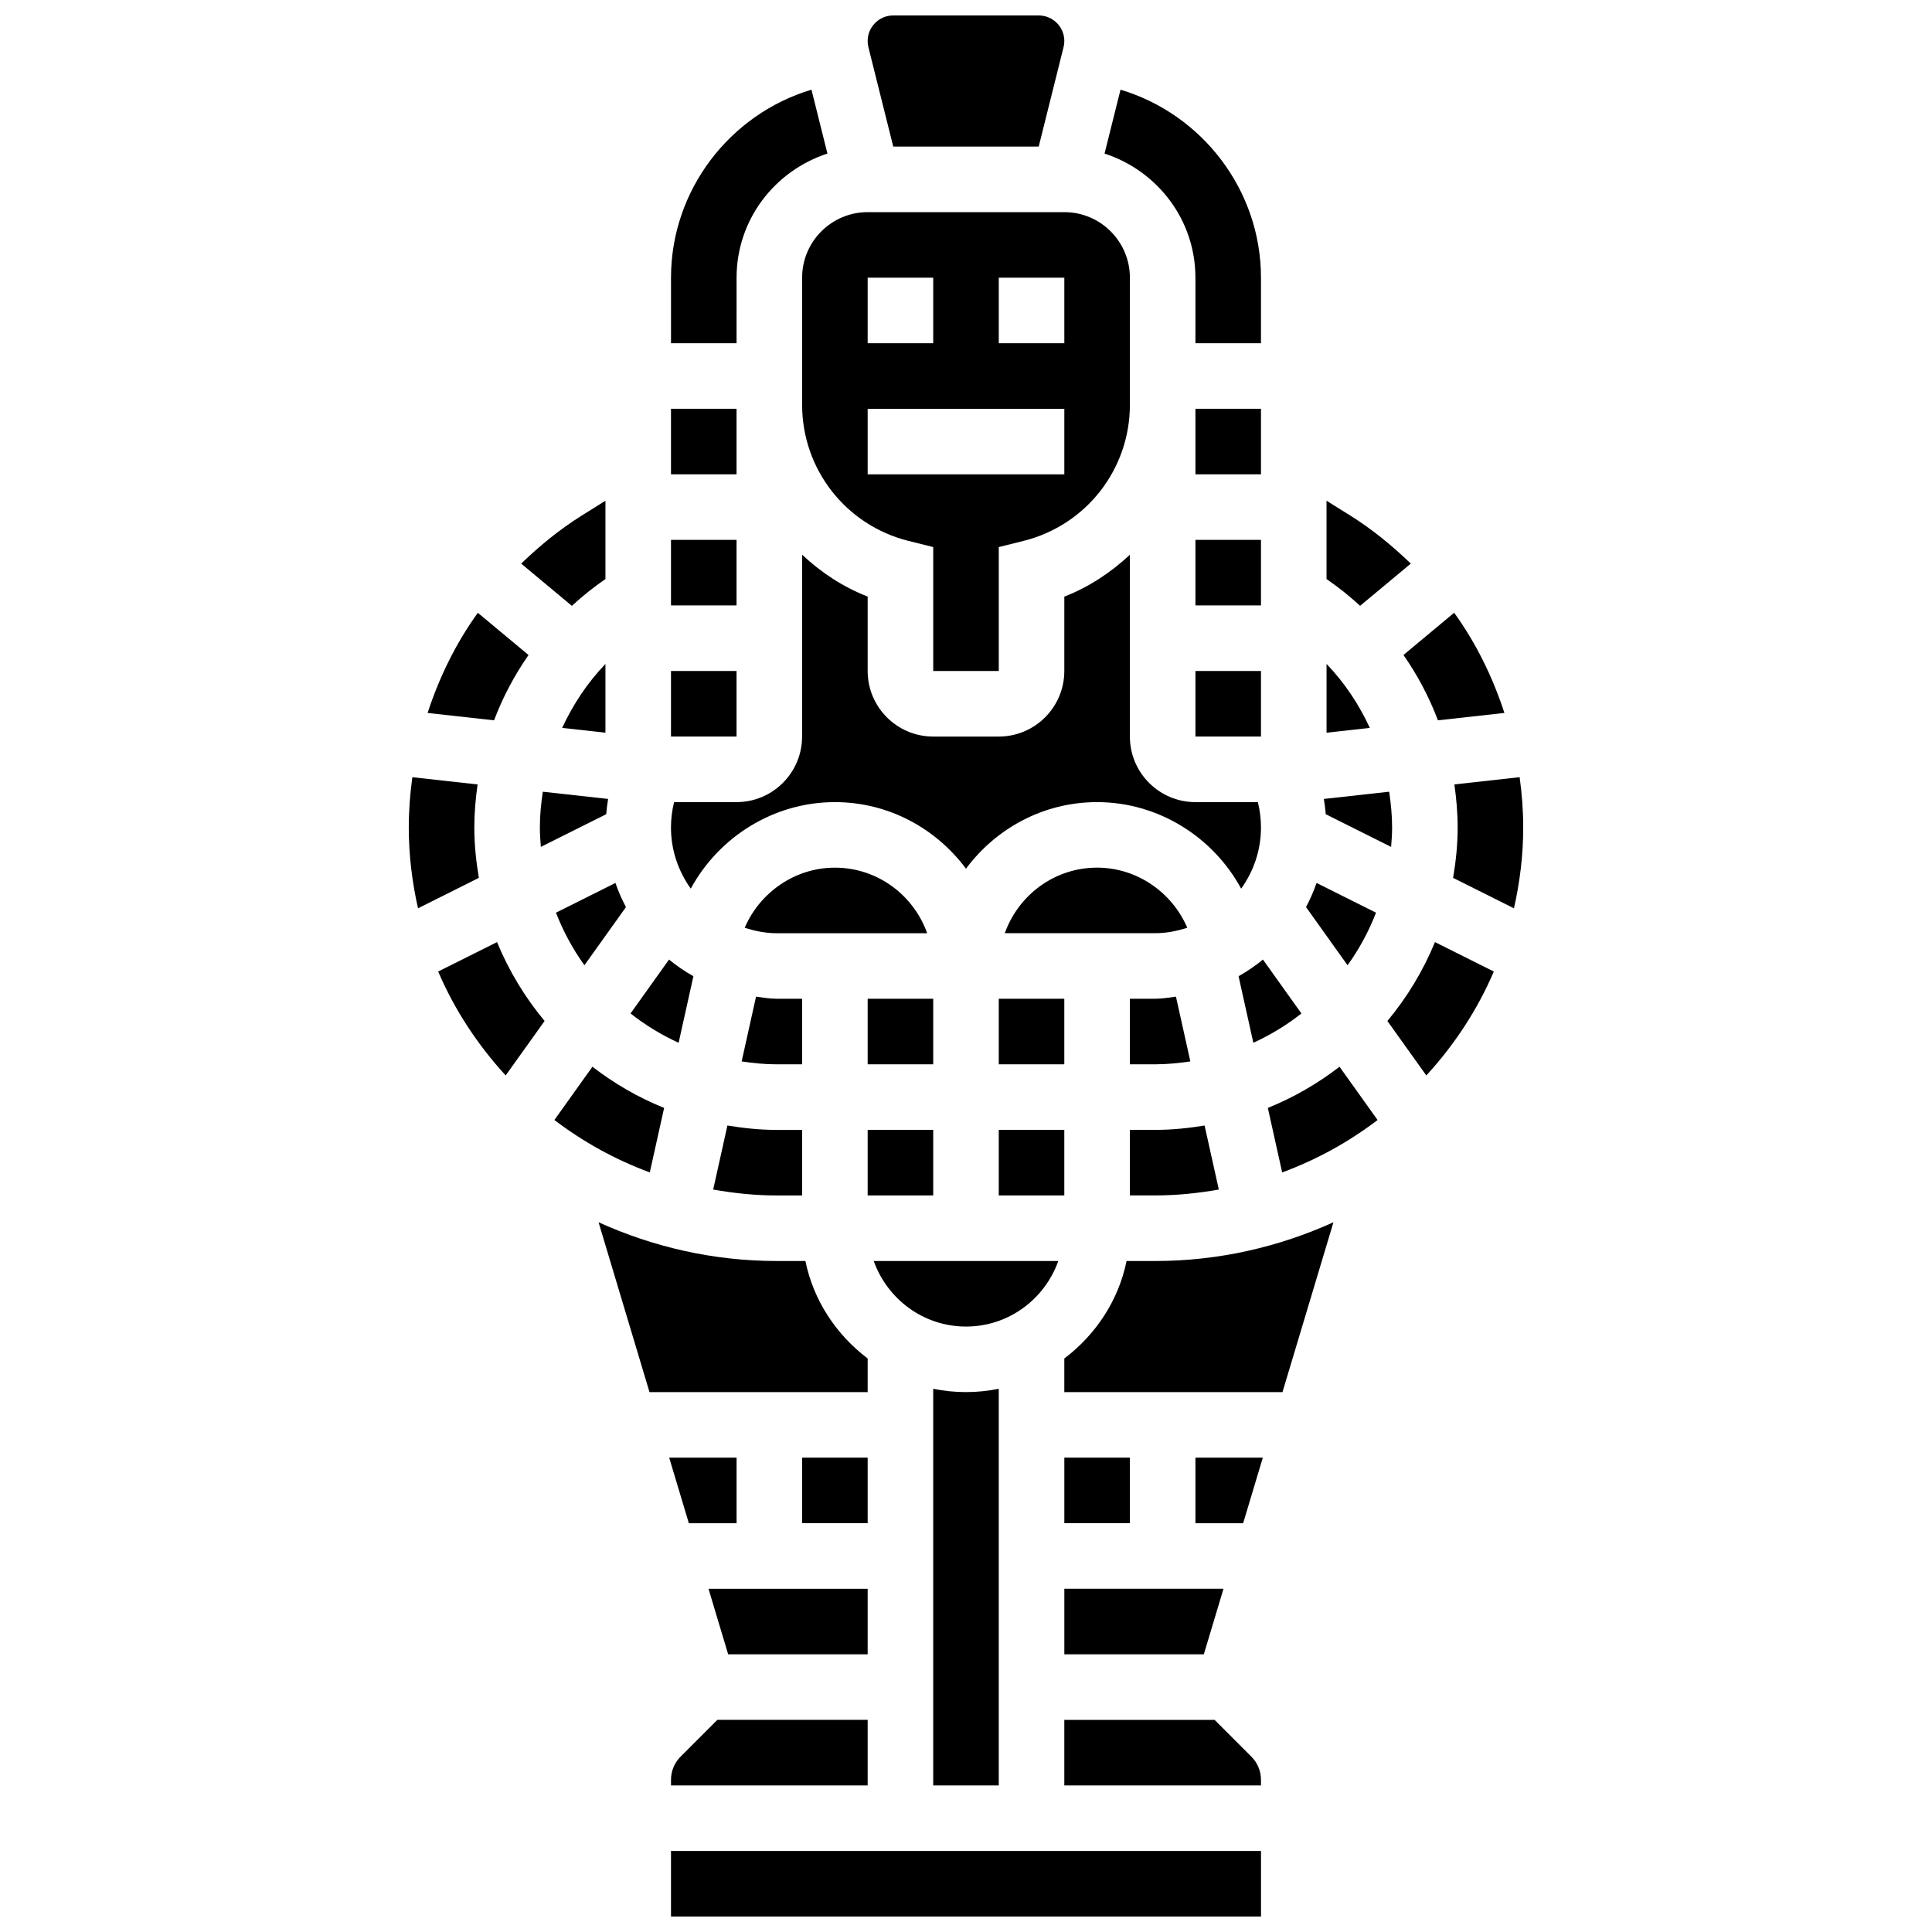
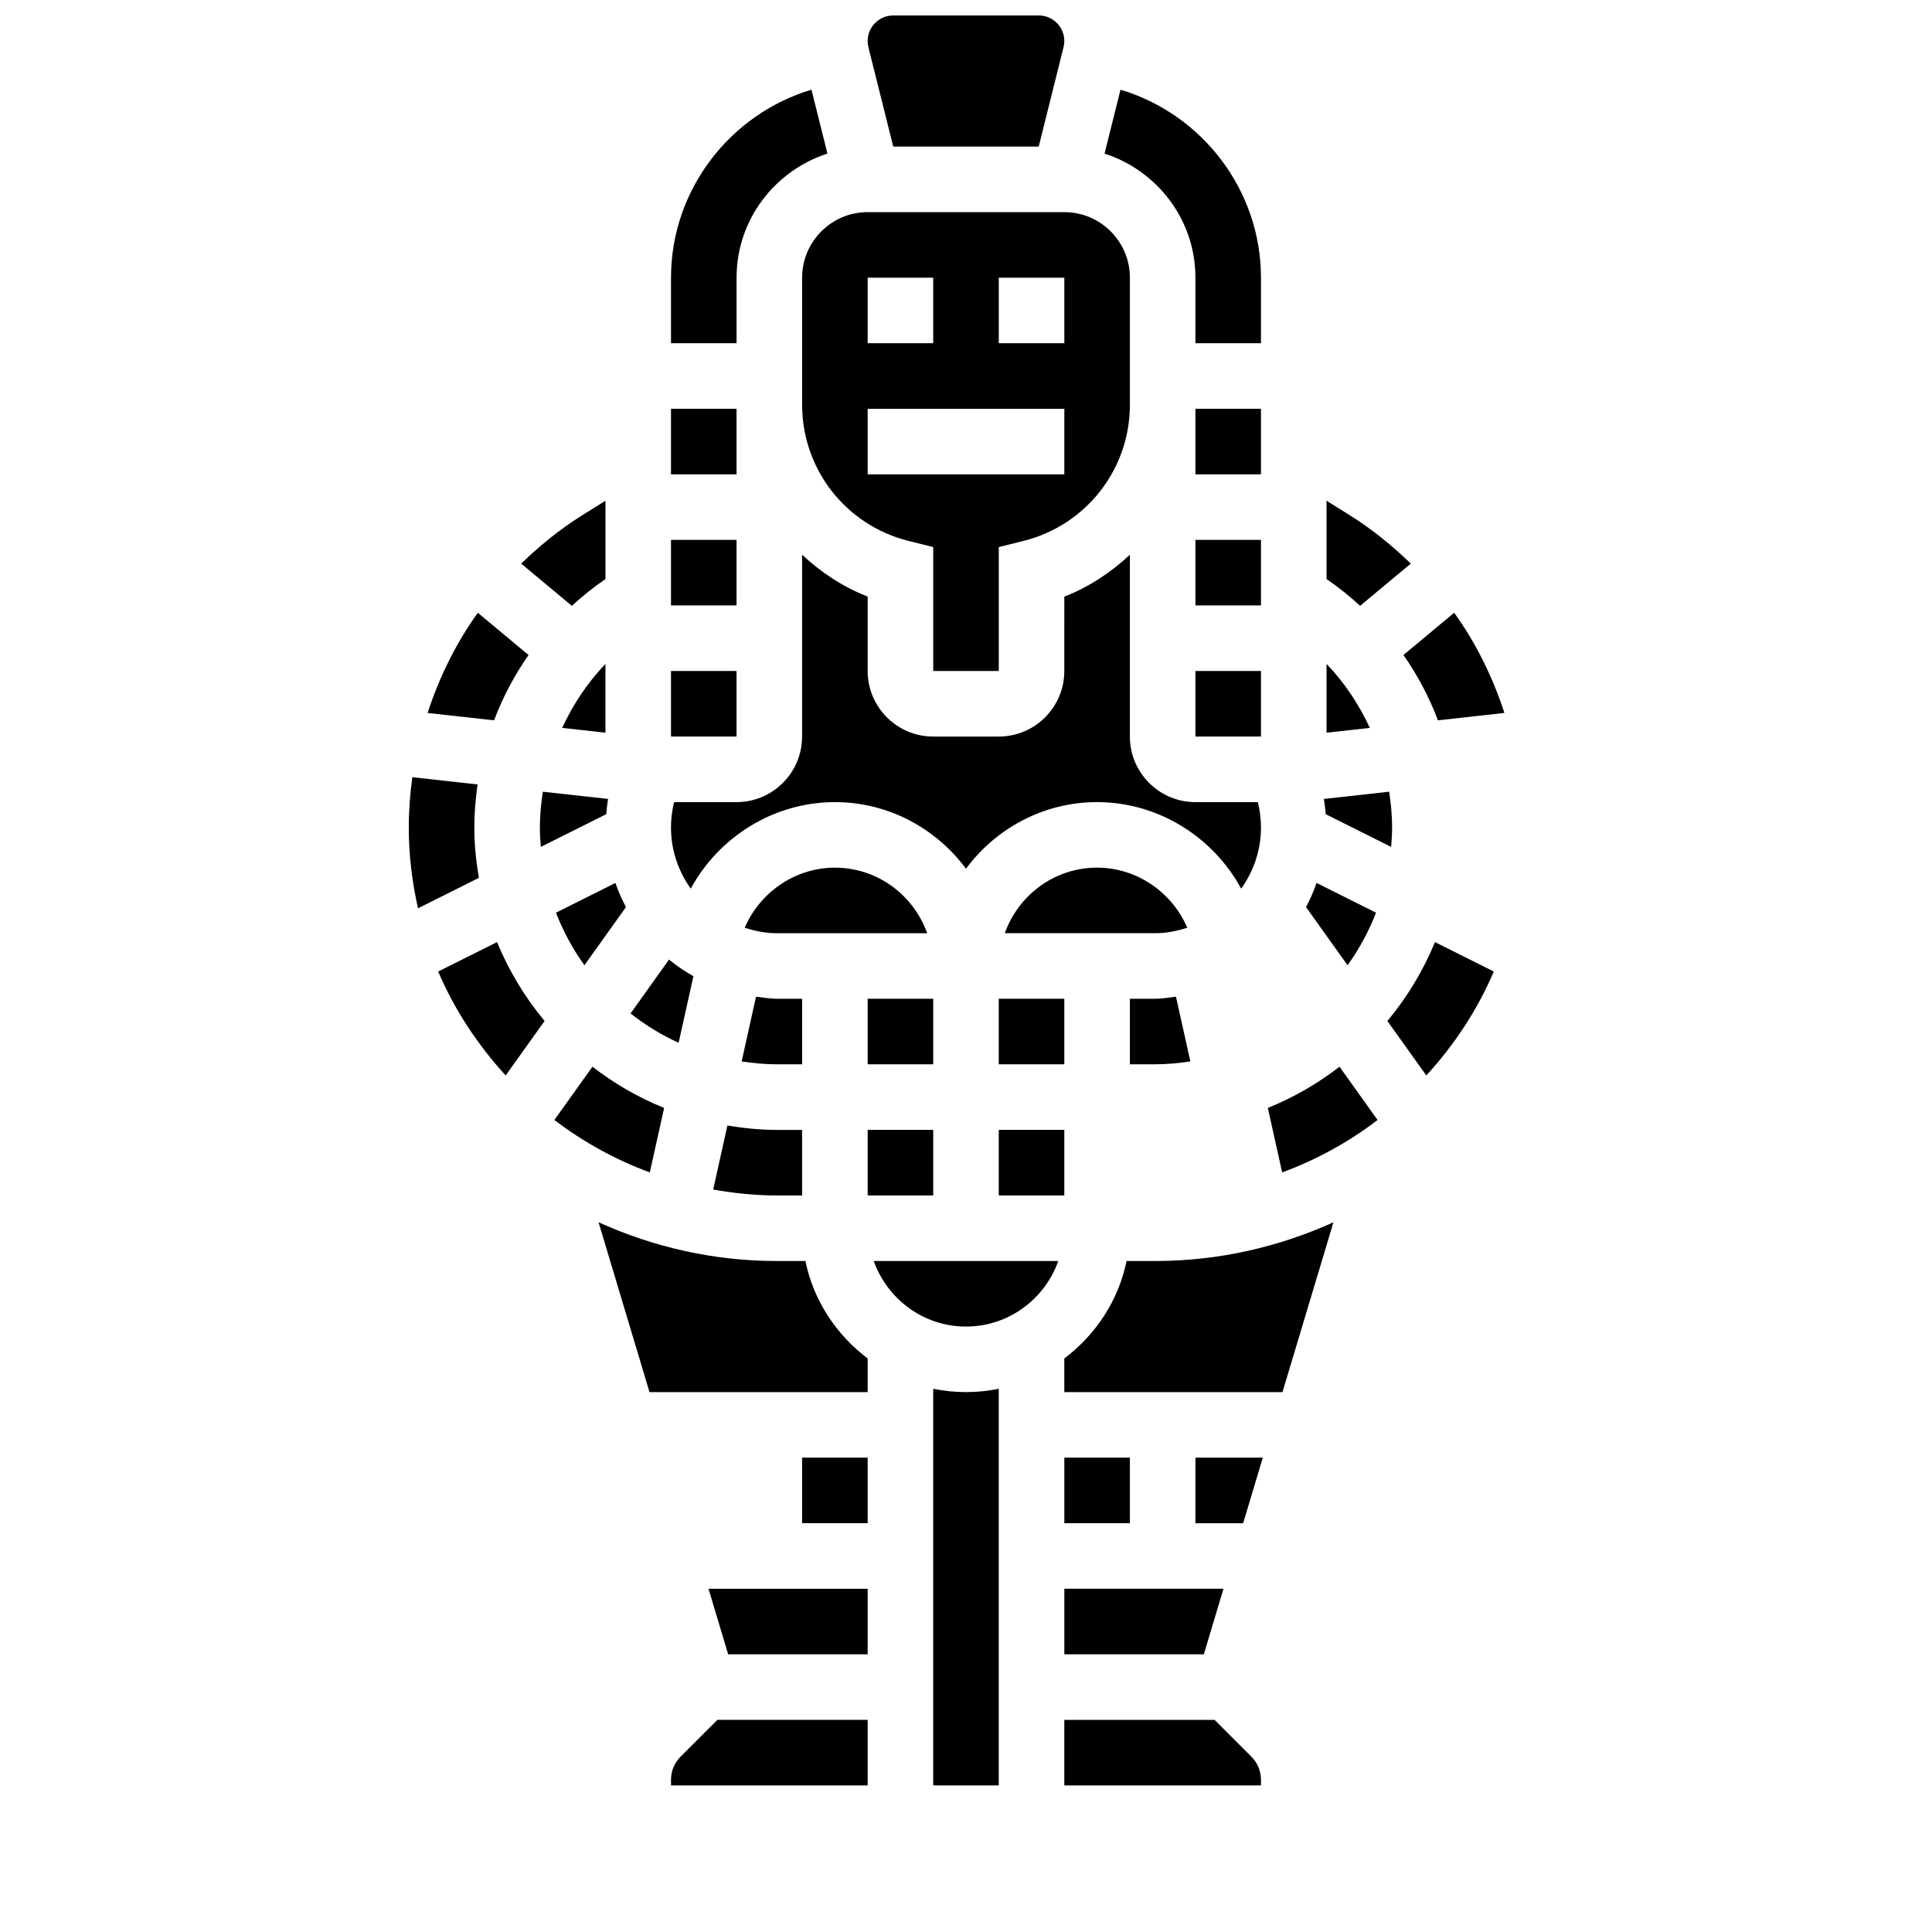
<svg xmlns="http://www.w3.org/2000/svg" width="800px" height="800px" version="1.1" viewBox="144 144 512 512">
  <defs>
    <clipPath id="b">
      <path d="m373 148.09h54v34.906h-54z" />
    </clipPath>
    <clipPath id="a">
-       <path d="m321 634h158v17.902h-158z" />
-     </clipPath>
+       </clipPath>
  </defs>
  <path d="m426.06 582.41h36.969l5.211-17.375h-42.18z" />
  <path d="m426.06 530.29h17.371v17.371h-17.371z" />
  <path d="m408.68 443.43h17.371v17.371h-17.371z" />
  <path d="m365.25 356.57c14.254 0 26.824 7 34.746 17.641 7.922-10.641 20.488-17.641 34.742-17.641 16.227 0 30.758 9.242 38.184 22.934 3.277-4.578 5.25-10.148 5.25-16.203 0-2.277-0.285-4.543-0.824-6.731h-16.547c-9.582 0-17.371-7.793-17.371-17.371v-48.184c-4.996 4.664-10.789 8.531-17.371 11.094l-0.004 19.715c0 9.582-7.793 17.371-17.371 17.371h-17.371c-9.582 0-17.371-7.793-17.371-17.371v-19.727c-6.586-2.555-12.379-6.418-17.371-11.094l-0.008 48.195c0 9.582-7.793 17.371-17.371 17.371h-16.551c-0.535 2.199-0.824 4.457-0.824 6.731 0 6.047 1.973 11.613 5.246 16.199 7.43-13.688 21.961-22.93 38.188-22.93z" />
  <path d="m321.82 321.82h17.371v17.371h-17.371z" />
  <path d="m321.82 287.07h17.371v17.371h-17.371z" />
  <path d="m336.77 442.27-3.769 16.973c5.473 0.965 11.074 1.566 16.836 1.566h6.731v-17.371h-6.731c-4.465-0.004-8.809-0.465-13.066-1.168z" />
  <path d="m365.25 373.94c-10.562 0-19.875 6.551-23.895 15.922 2.691 0.863 5.496 1.453 8.477 1.453h39.879c-3.598-10.086-13.152-17.375-24.461-17.375z" />
  <path d="m356.57 408.68h-6.731c-1.875 0-3.664-0.332-5.481-0.555l-3.812 17.164c3.039 0.453 6.121 0.766 9.293 0.766h6.731z" />
  <path d="m321.82 252.33h17.371v17.371h-17.371z" />
  <path d="m424.46 478.18h-48.914c3.598 10.086 13.152 17.371 24.461 17.371 11.309 0 20.855-7.285 24.453-17.371z" />
  <path d="m391.31 512.04v105.11h17.371v-105.11c-2.805 0.574-5.715 0.879-8.684 0.879-2.973 0-5.883-0.305-8.688-0.879z" />
  <path d="m460.8 252.33h17.371v17.371h-17.371z" />
  <path d="m508.66 385.87-15.758-7.879c-0.773 2.223-1.703 4.352-2.789 6.402l11.004 15.41c3.078-4.277 5.613-8.949 7.543-13.934z" />
-   <path d="m476.15 420.35c4.57-2.094 8.844-4.699 12.742-7.773l-10.199-14.281c-2.023 1.66-4.168 3.117-6.461 4.414z" />
  <path d="m339.2 217.59c0-15.418 10.156-28.359 24.078-32.895l-4.231-16.93c-21.656 6.496-37.223 26.621-37.223 49.824v17.371h17.371z" />
  <path d="m517.88 293.36c-4.875-4.691-10.145-9.043-16.035-12.727l-6.301-3.934v20.75c3.16 2.172 6.125 4.551 8.895 7.098z" />
  <path d="m525.07 334.89 17.617-1.953c-3.102-9.496-7.496-18.477-13.316-26.555l-13.438 11.195c3.75 5.379 6.816 11.18 9.137 17.312z" />
  <path d="m460.8 287.07h17.371v17.371h-17.371z" />
  <path d="m495.55 319.95v18.223l11.465-1.277c-2.871-6.207-6.676-11.957-11.465-16.945z" />
  <path d="m356.57 217.59v33.676c0 17.094 11.578 31.922 28.168 36.074l6.578 1.641v32.844h17.371v-32.844l6.574-1.641c16.594-4.152 28.172-18.98 28.172-36.074v-33.676c0-9.582-7.793-17.371-17.371-17.371h-52.117c-9.582-0.004-17.375 7.789-17.375 17.371zm52.117 0h17.371v17.371h-17.371zm-34.746 0h17.371v17.371h-17.371zm0 34.746h52.117v17.371h-52.117z" />
  <g clip-path="url(#b)">
    <path d="m380.72 182.84h38.551l6.574-26.32c0.141-0.539 0.211-1.094 0.211-1.641 0-3.746-3.043-6.785-6.785-6.785h-38.551c-3.742 0-6.785 3.039-6.785 6.785 0 0.547 0.07 1.102 0.207 1.66z" />
  </g>
  <path d="m460.8 321.82h17.371v17.371h-17.371z" />
  <path d="m460.8 217.59v17.371h17.371v-17.371c0-23.203-15.566-43.328-37.223-49.824l-4.231 16.93c13.926 4.531 24.082 17.477 24.082 32.895z" />
  <path d="m373.94 408.68h17.371v17.371h-17.371z" />
  <path d="m512.66 368.44c0.141-1.703 0.262-3.406 0.262-5.133 0-3.223-0.312-6.375-0.781-9.496l-17.305 1.918c0.227 1.336 0.391 2.684 0.504 4.047z" />
  <path d="m324.37 609.52c-1.645 1.641-2.547 3.828-2.547 6.148v1.484h52.117v-17.371h-39.832z" />
  <path d="m356.57 530.29h17.371v17.371h-17.371z" />
-   <path d="m339.2 547.67v-17.375h-17.859l5.211 17.375z" />
  <path d="m373.94 565.04h-42.18l5.211 17.375h36.969z" />
  <g clip-path="url(#a)">
    <path d="m321.82 634.53h156.36v17.371h-156.36z" />
  </g>
  <path d="m373.94 504.01c-8.277-6.262-14.352-15.305-16.496-25.832h-7.609c-16.836 0-32.793-3.734-47.211-10.266l13.5 45.012h57.816z" />
  <path d="m373.94 443.43h17.371v17.371h-17.371z" />
  <path d="m511.67 414.57 10.32 14.438c7.402-8.078 13.523-17.328 17.887-27.543l-15.594-7.801c-3.148 7.625-7.402 14.668-12.613 20.906z" />
-   <path d="m546.72 349.96-17.293 1.918c0.531 3.754 0.867 7.547 0.867 11.414 0 4.559-0.469 9-1.207 13.352l16.129 8.07c1.559-6.906 2.453-14.055 2.453-21.422 0-4.508-0.348-8.945-0.949-13.332z" />
  <path d="m479.99 437.61 3.797 17.094c9.156-3.379 17.652-8.07 25.285-13.891l-10.086-14.117c-5.777 4.453-12.145 8.152-18.996 10.914z" />
  <path d="m320 437.61c-6.863-2.762-13.23-6.461-18.996-10.918l-10.086 14.117c7.637 5.812 16.129 10.512 25.285 13.891z" />
  <path d="m460.8 547.67h12.645l5.215-17.375h-17.859z" />
  <path d="m442.55 478.18c-2.144 10.535-8.219 19.57-16.496 25.832v8.914h57.816l13.508-45.012c-14.43 6.531-30.379 10.266-47.219 10.266z" />
  <path d="m465.89 599.79h-39.836v17.371h52.117v-1.484c0-2.32-0.902-4.508-2.547-6.148z" />
  <path d="m260.12 401.46c4.359 10.215 10.492 19.465 17.887 27.543l10.32-14.438c-5.211-6.238-9.469-13.281-12.605-20.898z" />
-   <path d="m298.88 399.8 11.004-15.41c-1.094-2.059-2.023-4.18-2.789-6.402l-15.758 7.879c1.934 4.988 4.469 9.66 7.543 13.934z" />
+   <path d="m298.88 399.8 11.004-15.41c-1.094-2.059-2.023-4.18-2.789-6.402l-15.758 7.879c1.934 4.988 4.469 9.66 7.543 13.934" />
  <path d="m287.07 363.3c0 1.738 0.121 3.441 0.262 5.133l17.32-8.66c0.105-1.355 0.277-2.703 0.504-4.047l-17.301-1.91c-0.473 3.109-0.785 6.273-0.785 9.484z" />
-   <path d="m467 459.25-3.769-16.973c-4.266 0.691-8.605 1.152-13.07 1.152h-6.734v17.371h6.731c5.754 0.004 11.363-0.598 16.844-1.551z" />
  <path d="m443.43 408.68v17.371h6.731c3.16 0 6.254-0.312 9.293-0.766l-3.812-17.164c-1.812 0.23-3.602 0.559-5.477 0.559z" />
  <path d="m408.68 408.68h17.371v17.371h-17.371z" />
  <path d="m458.64 389.86c-4.023-9.375-13.336-15.926-23.898-15.926-11.309 0-20.863 7.289-24.461 17.371h39.879c2.981 0.004 5.789-0.586 8.48-1.445z" />
  <path d="m327.76 402.71c-2.293-1.293-4.438-2.754-6.461-4.414l-10.199 14.281c3.898 3.074 8.176 5.691 12.742 7.773z" />
  <path d="m292.98 336.9 11.469 1.273v-18.223c-4.785 4.988-8.59 10.738-11.469 16.949z" />
  <path d="m269.7 363.3c0-3.867 0.332-7.66 0.867-11.414l-17.293-1.918c-0.602 4.387-0.945 8.824-0.945 13.332 0 7.367 0.895 14.516 2.449 21.41l16.129-8.07c-0.738-4.34-1.207-8.777-1.207-13.34z" />
  <path d="m304.45 297.45v-20.75l-6.289 3.934c-5.898 3.684-11.172 8.035-16.043 12.727l13.43 11.195c2.777-2.551 5.738-4.934 8.902-7.106z" />
  <path d="m284.07 317.59-13.438-11.195c-5.82 8.078-10.215 17.051-13.316 26.547l17.617 1.953c2.316-6.133 5.383-11.934 9.137-17.305z" />
</svg>